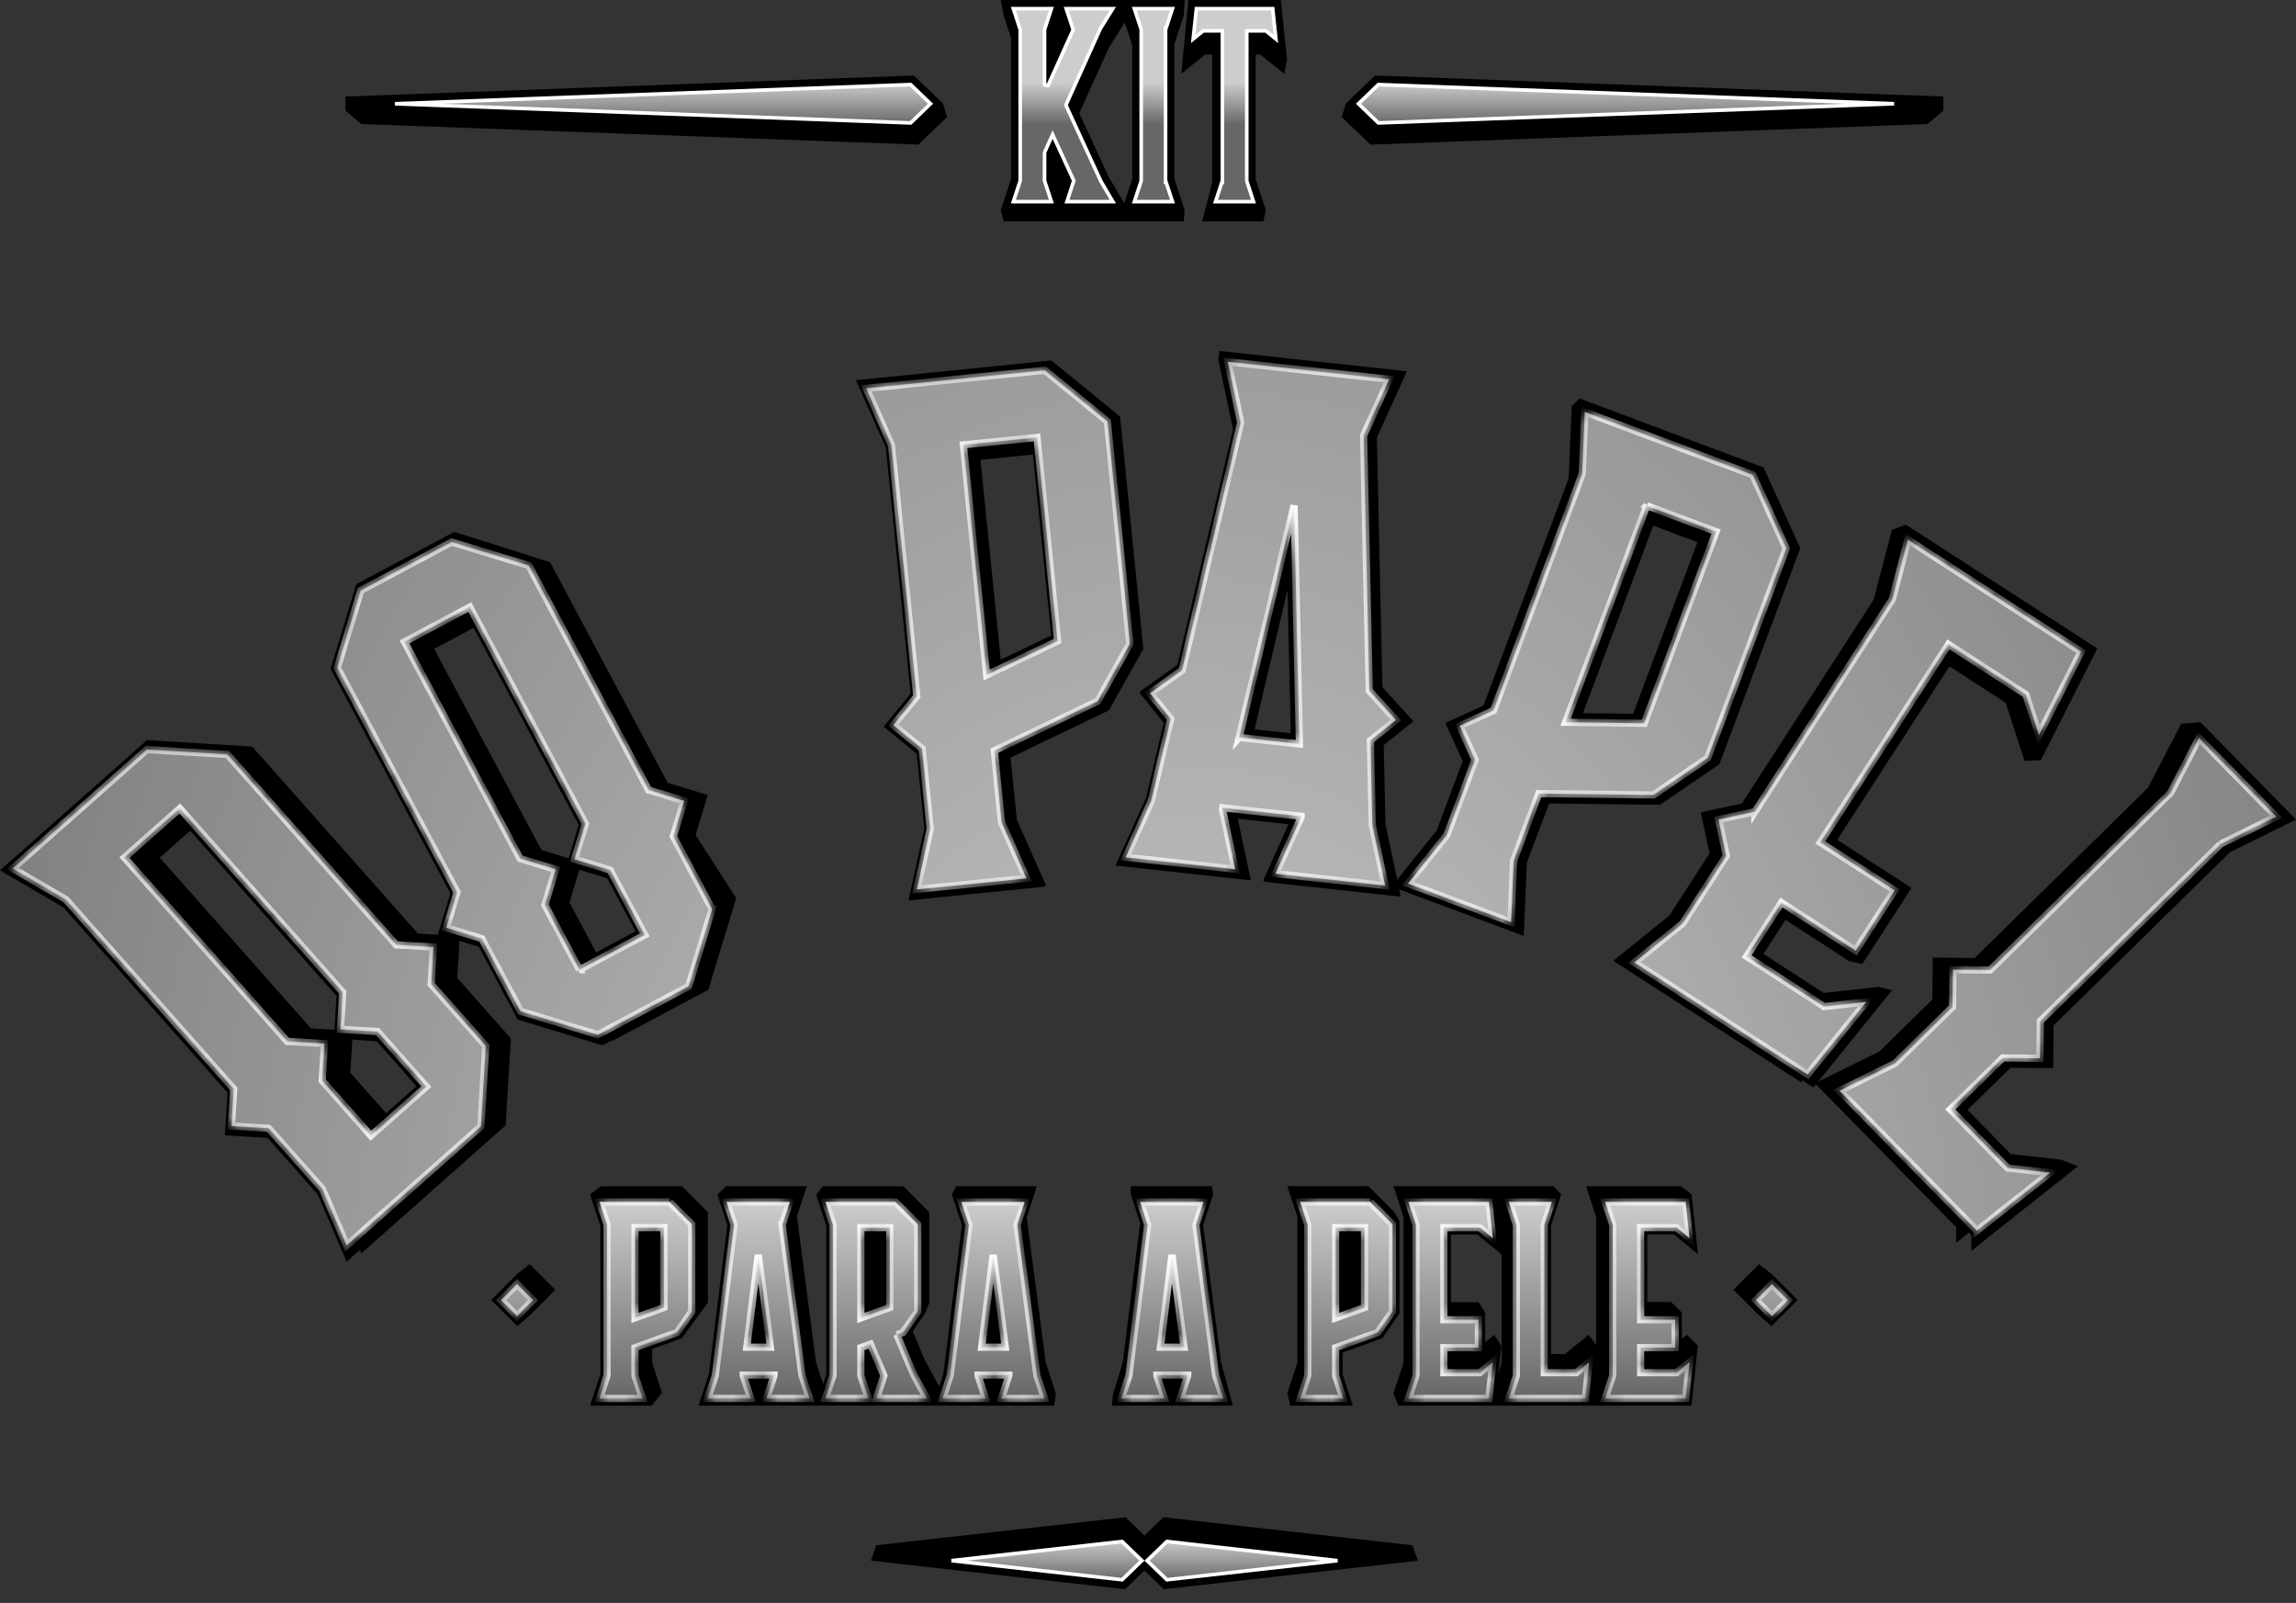
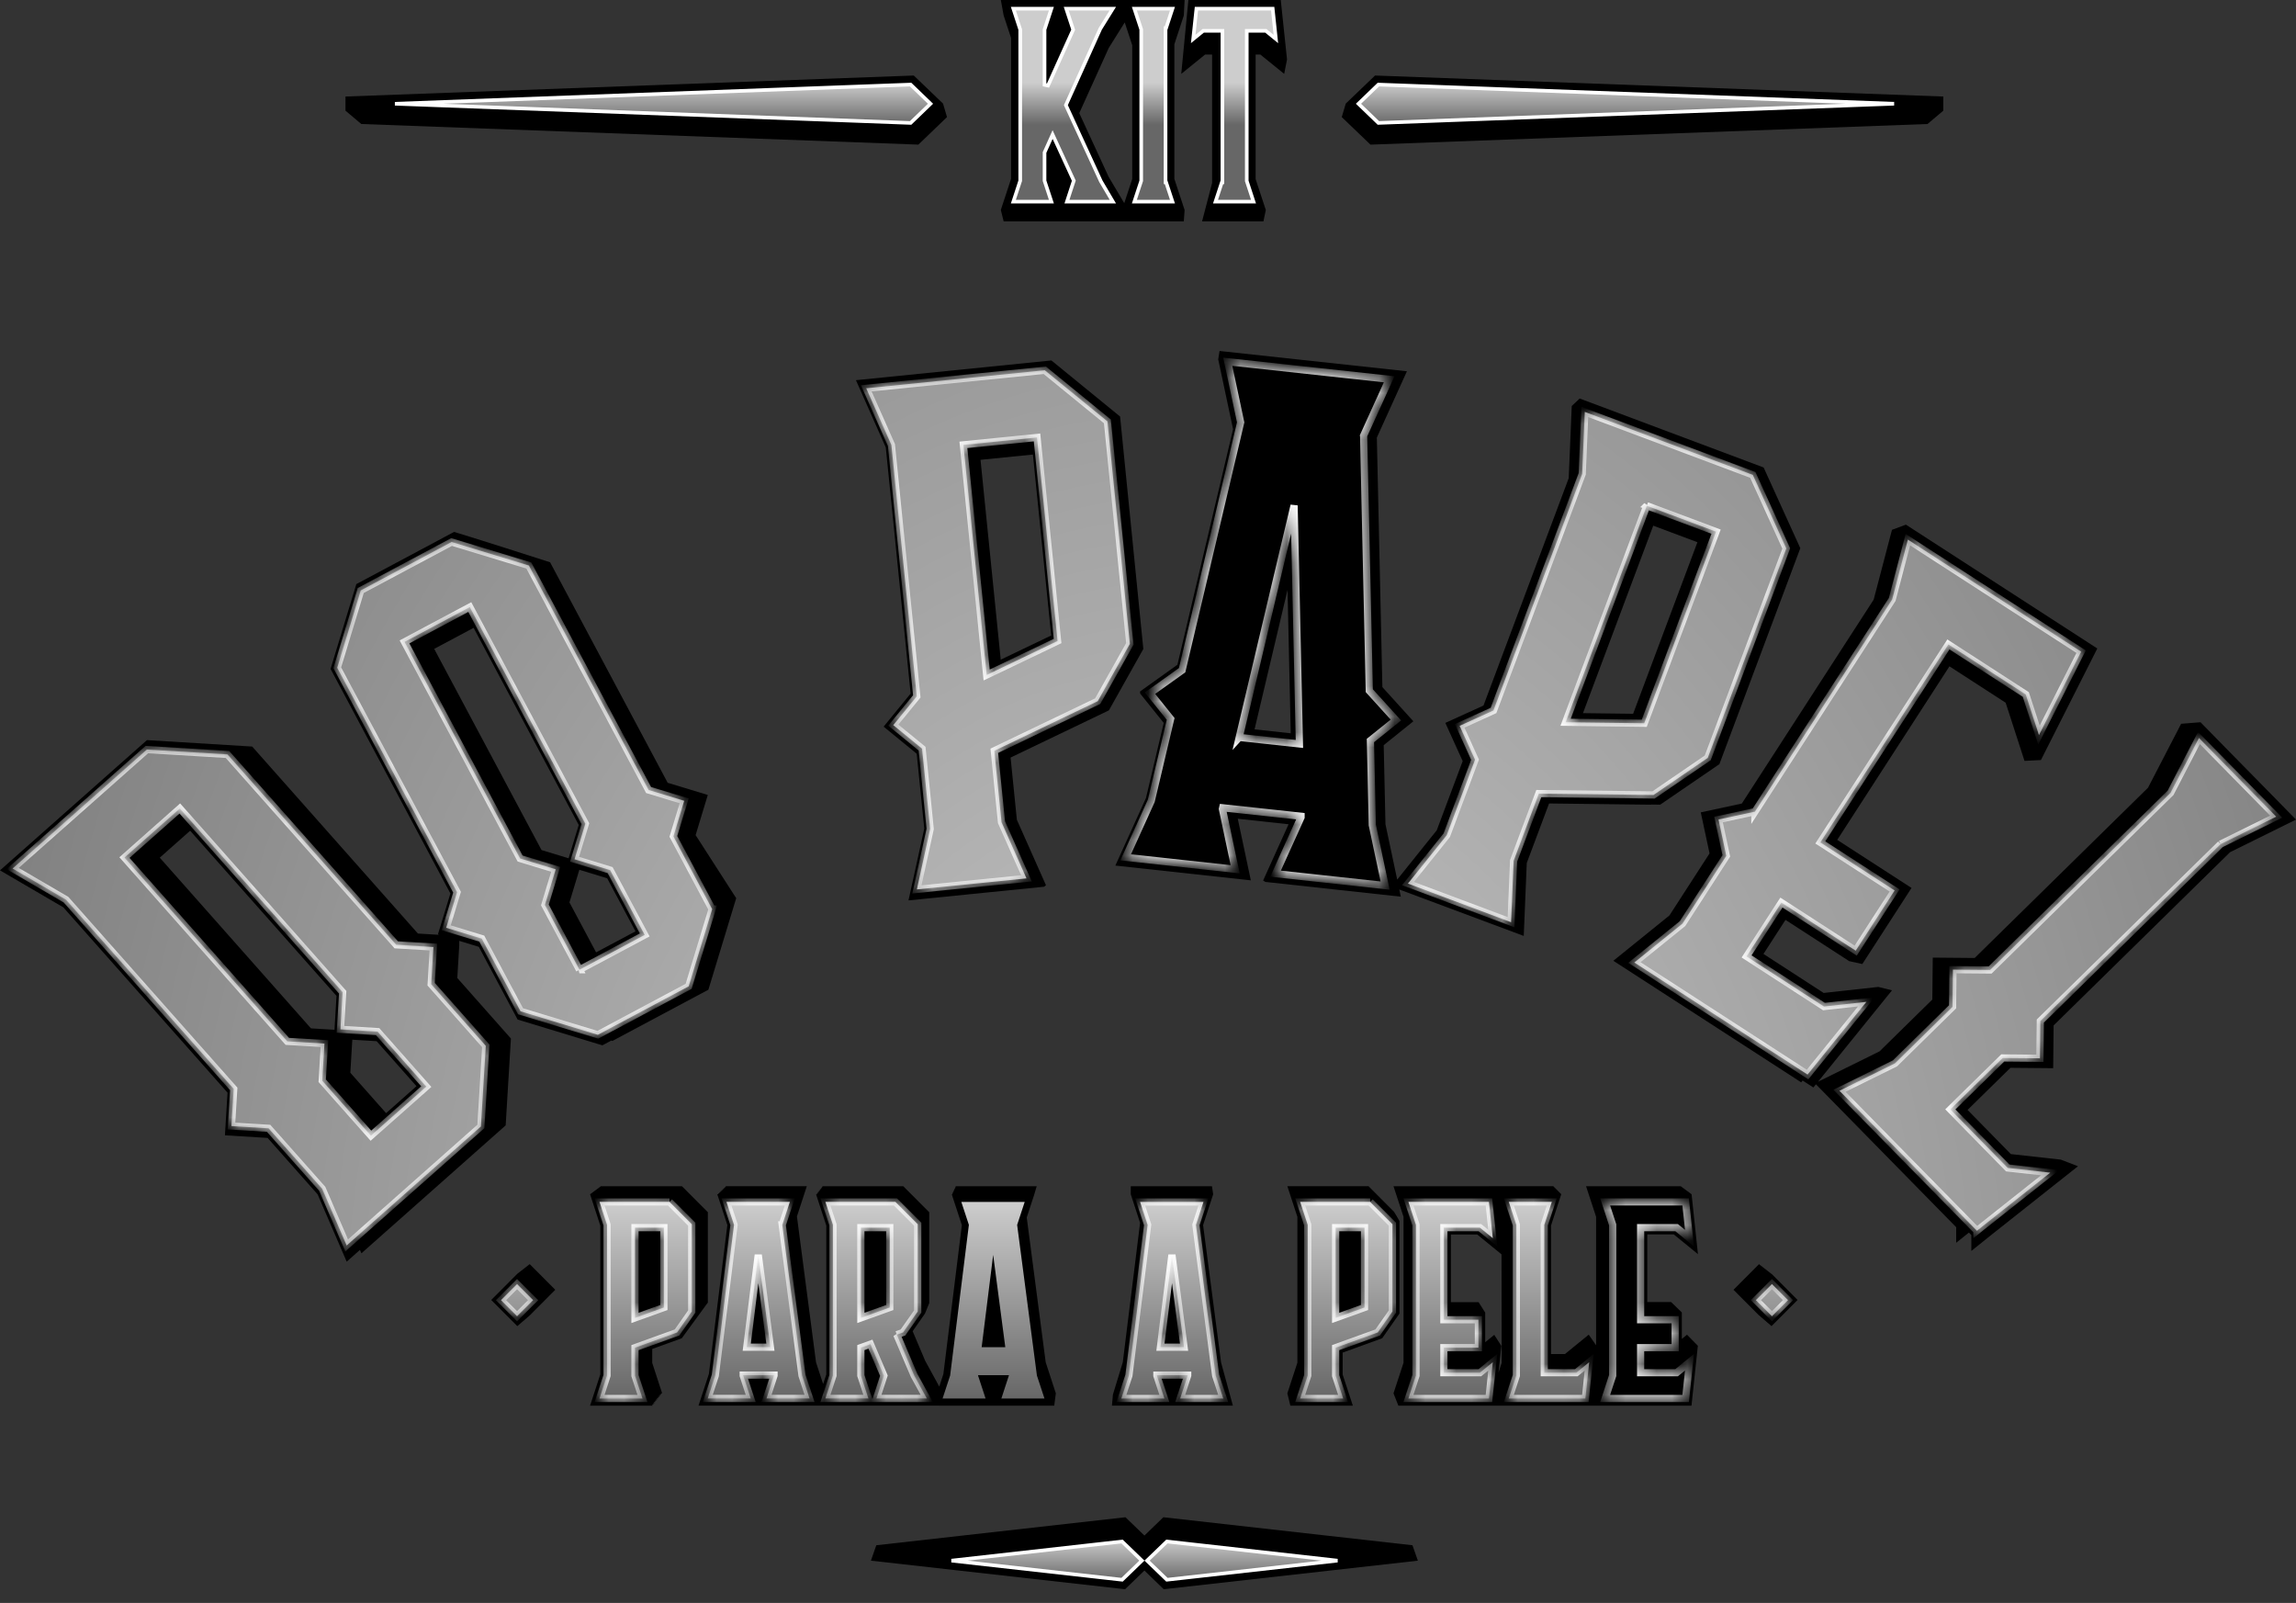
<svg xmlns="http://www.w3.org/2000/svg" width="149" height="104" viewBox="0 0 149 104" fill="none">
  <rect x="0" y="0" width="149" height="104" fill="#333333" stroke="none" />
  <g id="Group 101834">
    <g id="Union">
      <path fill-rule="evenodd" clip-rule="evenodd" d="M91.303 24.088L89.351 28.389L89.71 44.58L91.721 46.797L89.796 48.345L89.91 53.474L90.672 57.069L93.239 53.868L94.922 49.38L93.796 46.901L96.272 45.775L101.803 31.023L101.999 26.342L102.514 25.855L114.451 30.33C115.244 32.076 116.037 33.822 116.832 35.567L111.579 49.58L111.419 49.689C110.584 50.261 109.898 50.73 109.169 51.228L109.167 51.23L109.105 51.272C108.725 51.532 108.332 51.801 107.9 52.097L107.74 52.206L107.142 52.199L107.129 52.208L100.527 52.129L99.08 55.99L98.884 60.722L90.808 57.71L90.907 58.176L82.111 57.218L81.971 57.127L83.622 53.478L80.326 53.12L81.173 57.116L72.382 56.158L74.367 51.778L75.52 46.901L73.993 45L73.983 44.863L76.409 43.128L80.02 27.843L79.057 23.314L79.143 22.771L91.303 24.088ZM83.763 47.576L81.415 47.32L83.555 38.273L83.763 47.576ZM105.983 46.31L102.727 46.269L107.288 34.105L110.155 35.179L105.983 46.31Z" fill="black" />
      <path fill-rule="evenodd" clip-rule="evenodd" d="M72.688 27.024C71.201 25.812 69.716 24.599 68.231 23.386L55.547 24.666L57.483 29.029L59.095 44.998L57.344 47.144L59.489 48.9L59.981 53.758L58.957 58.417L62.751 58.036L62.751 58.035L63.96 57.913L63.961 57.913L67.755 57.531L67.879 57.435L65.99 53.186L65.582 49.15L71.963 46.087C72.709 44.76 73.455 43.434 74.197 42.105L72.688 27.024ZM67.031 29.491L63.631 29.833L64.942 42.799L68.217 41.23L67.031 29.491Z" fill="black" />
      <path fill-rule="evenodd" clip-rule="evenodd" d="M39.67 67.512L39.744 67.535L45.971 64.213L46.043 63.975C46.63 62.05 46.958 60.974 47.541 59.049L47.776 58.273L45.142 54.181L45.933 51.577L43.329 50.786L37.846 40.508L37.629 40.099L35.698 36.48C35.698 36.48 31.4 35.097 29.711 34.584L29.469 34.51L23.125 37.895L23.051 38.137C22.454 40.095 22.12 41.195 21.526 43.155L21.452 43.398L29.229 57.968L28.419 60.621L28.522 60.652L27.121 60.568L16.367 48.436C14.09 48.3 11.814 48.154 9.537 48.018L0 56.469L4.11 58.868L14.765 70.89L14.597 73.659L17.366 73.827L20.612 77.488L22.498 81.857L23.359 81.093L23.454 81.314L32.816 73.014L32.831 72.765C32.893 71.72 32.942 70.916 32.991 70.102L32.992 70.098C33.037 69.348 33.083 68.59 33.141 67.627L33.155 67.379L29.677 63.452L29.804 61.316V61.043L31.073 61.43L33.59 66.147L33.833 66.221C35.793 66.818 36.893 67.152 38.85 67.747L39.093 67.82L39.67 67.512ZM36.9 55.685L35.142 55.151L28.177 42.098L30.735 40.733L31.748 42.633L31.749 42.635L31.969 43.05L37.557 53.521L36.9 55.685ZM37.597 56.431L39.404 56.983L41.241 60.424L38.684 61.788L36.955 58.549L37.597 56.431ZM12.34 53.897L10.368 55.645L20.18 66.72L21.707 66.811L21.838 64.614L12.34 53.897ZM25.055 72.22L22.735 69.6L22.863 67.455L24.441 67.551L27.027 70.472L25.055 72.22Z" fill="black" />
      <path d="M119.228 54.491L124.049 57.609L120.857 62.546L120.004 62.358L115.87 59.681L114.441 61.891L118.348 64.422L121.895 64.031L122.783 64.251L117.984 70.181L121.977 68.21L122.489 67.706L125.399 64.85L125.427 62.129L128.148 62.153L139.395 51.11L141.546 46.958L142.803 46.858L144.271 48.357L147.53 51.674L149 53.175L144.722 55.289L133.27 66.529L133.242 69.304L130.47 69.279L127.685 72.011L130.494 74.876L133.741 75.237L134.851 75.666L129.297 80.065L129.294 80.067L127.931 81.16V80.132L127.772 79.969L126.948 80.63V79.62L117.847 70.35L117.681 70.556L116.981 70.103L116.887 70.221L104.699 62.335L108.339 59.393L110.942 55.369L110.372 52.706L113.037 52.133L121.203 39.507L121.593 38.902L122.781 34.375L123.685 34.039L136.105 42.073L132.447 49.311L131.381 49.366L130.158 45.592L126.51 43.232L119.228 54.491Z" fill="black" />
    </g>
    <g id="Vector">
      <path d="M31.879 84.341L33.571 82.643L34.376 82.016L36.034 83.681L34.376 85.345L33.571 86.039L31.879 84.341Z" fill="black" />
      <path d="M45.936 84.544V78.648L44.256 76.962H38.996L38.293 77.484L38.957 79.514V89.169L38.293 91.198H42.347L42.319 91.119H42.408L42.381 91.039H42.469L42.442 90.959H42.531L42.503 90.879H42.592L42.564 90.799H42.653L42.626 90.719H42.714L42.69 90.64H42.779L42.754 90.56H42.843L42.818 90.48H42.907L42.883 90.4H42.971L42.326 88.422V87.519L44.244 86.826L45.924 84.525L45.936 84.544Z" fill="black" />
      <path d="M88.8 76.959H83.543L84.195 78.948V88.41L83.543 90.4L83.739 91.198H87.793L87.132 89.181V87.756L89.697 86.826L90.82 85.222V79.207L90.786 79.173V79.148L90.752 79.114V79.09L90.719 79.056V79.031L90.685 78.998V78.973L90.651 78.939V78.915L90.618 78.881V78.859L90.584 78.826V78.804L90.55 78.77V78.749L90.517 78.715V78.694L90.483 78.66V78.638L88.803 76.952L88.8 76.959Z" fill="black" />
      <path d="M60.924 91.198H68.415L68.519 90.4L67.861 88.385L66.631 78.989L67.123 77.487H67.12L67.139 77.435H67.136L67.154 77.382H67.151L67.169 77.33H67.166L67.185 77.278H67.182L67.2 77.226H67.197L67.215 77.174H67.212L67.231 77.121H67.227L67.264 77.017H67.261L67.279 76.965H62.01L62.029 77.017H61.986L62.004 77.069H61.961L61.98 77.121H61.937L61.955 77.174H61.912L61.931 77.226H61.888L61.906 77.278H61.863L61.882 77.33H61.839L61.857 77.382H61.814L61.833 77.435H61.79L61.808 77.487H61.765L62.42 79.486L61.221 89.144L60.955 89.961L60.04 88.287L59.226 86.368L60.027 85.222L60.303 84.547V78.651L58.623 76.965H53.366L53.384 77.017H53.326L53.344 77.069H53.286L53.305 77.121H53.247L53.265 77.174H53.207L53.225 77.226H53.167L53.185 77.278H53.127L53.146 77.33H53.087L53.106 77.382H53.045L53.063 77.435H53.002L53.02 77.487H52.959L53.623 79.514V89.172L53.418 89.795L52.956 88.385L51.717 78.921L52.359 76.959H47.09L47.108 77.011H47.038L47.056 77.063H46.986L47.004 77.115H46.934L46.952 77.167H46.879L46.897 77.22H46.824L46.842 77.272H46.769L46.787 77.324H46.714L46.732 77.376H46.658L46.677 77.428H46.603L46.622 77.481H46.548L47.203 79.48L46.004 89.138L45.331 91.195H60.948L60.924 91.198Z" fill="black" />
      <path d="M80.009 91.198L79.241 88.392L78.075 79.483L78.73 77.484L78.65 76.962H73.381V77.484L73.987 79.338L72.864 88.382L72.224 90.477L72.16 91.195H80.033L80.009 91.198Z" fill="black" />
      <path d="M108.613 80.082L110.189 81.368L109.776 77.484L109.072 76.962H102.928L103.58 78.948V87.28L103.102 86.592L101.557 87.851H100.654V79.514L101.318 77.481L100.798 76.959H96.82L96.575 76.962H90.431L91.083 78.948V88.413L90.431 90.4L90.749 91.198H109.77L110.183 87.314L109.479 86.595L109.143 86.868V85.152L108.448 84.476H106.9V80.085H108.61L108.613 80.082ZM97.454 88.416L97.246 89.055L97.429 87.317L96.97 86.604L96.383 87.083V85.161L95.954 84.485H94.155V80.094H95.865L97.441 81.381L97.454 88.416Z" fill="black" />
      <path d="M114.953 82.652L114.88 82.578L114.871 82.588L114.8 82.517L114.791 82.526L114.718 82.453L114.709 82.462L114.638 82.391L114.629 82.4L114.556 82.327L114.546 82.336L114.476 82.265L114.467 82.274L114.397 82.204L114.387 82.213L114.317 82.139L114.308 82.148L114.234 82.078L114.225 82.087L114.155 82.016L112.496 83.681L114.155 85.345L114.161 85.339L114.234 85.413L114.24 85.407L114.317 85.484L114.32 85.477L114.397 85.551L114.403 85.545L114.476 85.622L114.482 85.615L114.556 85.689L114.562 85.683L114.638 85.76L114.644 85.754L114.718 85.831L114.724 85.824L114.8 85.898L114.807 85.892L114.88 85.969L114.886 85.963L114.963 86.039L116.655 84.341L114.963 82.643L114.953 82.652Z" fill="black" />
    </g>
    <g id="Vector_2">
      <path d="M75.496 98.438L91.663 100.255L92.013 101.256L75.521 103.109L74.268 101.896L73.013 103.109L56.518 101.255L56.868 100.255L73.037 98.438L74.268 99.627L75.496 98.438Z" fill="black" />
    </g>
    <g id="Vector_3">
      <path d="M125.086 8.045L88.937 9.384L87.074 7.597L87.334 6.721L89.234 4.9L126.113 6.263V7.179L125.086 8.045Z" fill="black" />
      <path d="M22.524 7.267L22.625 7.353L22.729 7.441L22.834 7.526L22.935 7.615L23.039 7.7L23.14 7.786L23.244 7.874L23.447 8.045L59.403 9.375L59.596 9.384L61.456 7.597L61.199 6.721L59.299 4.9L22.42 6.263V7.179L22.524 7.267Z" fill="black" />
      <path d="M64.949 13.625L65.133 14.363H76.823L76.876 13.625L76.211 11.608V2.871L76.823 1.01L76.876 0H64.949L65.133 1.007L65.614 2.462V11.602L64.949 13.619V13.625ZM73.477 2.938V11.611L72.959 13.182L71.945 11.471L70.039 7.34L71.954 3.109L72.99 1.455L73.48 2.941L73.477 2.938Z" fill="black" />
      <path d="M76.658 4.793L78.206 3.539H78.659V11.877L78.009 14.363H81.99L82.146 13.625L81.484 11.62V3.539H81.791L83.338 4.793L83.522 3.859L83.115 0H77.121L76.658 4.793Z" fill="black" />
    </g>
    <g id="Group">
      <path id="Vector_4" d="M69.63 1.885L69.194 0.562H72.215L71.411 1.857L71.406 1.863L71.403 1.87L69.193 6.772L69.171 6.82L69.193 6.869L71.44 11.758L71.44 11.759L71.446 11.769L72.221 13.084H69.24L69.67 11.767L69.685 11.724L69.666 11.682L68.416 8.963L68.309 8.73L68.204 8.964L67.796 9.871L67.786 9.893V9.918V11.71V11.728L67.792 11.746L68.232 13.084H65.762L66.201 11.746L66.207 11.728V11.71V1.937V1.918L66.201 1.9L65.762 0.562H68.232L67.792 1.9L67.786 1.918V1.937V5.503L68.01 5.551L69.626 1.969L69.645 1.928L69.63 1.885ZM74.055 1.897L73.615 0.562H76.088L75.675 1.82H75.639V1.937V11.71V11.826H75.675L76.088 13.084H73.615L74.055 11.746L74.06 11.728V11.71V1.933V1.915L74.055 1.897ZM79.33 2.117V2H79.213H78.126H78.085L78.052 2.027L77.433 2.531L77.642 0.562H82.592L82.664 1.248L82.664 1.248L82.799 2.531L82.18 2.027L82.148 2H82.106H81.026H80.909V2.117V11.722V11.74L80.915 11.758L81.348 13.084H78.881L79.294 11.826H79.33V11.71V2.117ZM25.629 6.731L59.095 5.487L60.386 6.731L59.095 7.975L25.629 6.731ZM88.159 6.731L89.451 5.487L122.917 6.731L89.451 7.975L88.159 6.731Z" fill="url(#paint0_linear_1244_340)" stroke="white" stroke-width="0.234" />
      <path id="Vector_5" d="M75.727 102.493L74.439 101.253L75.727 100.012L86.798 101.253L75.727 102.493ZM74.103 101.253L72.818 102.493L61.747 101.253L72.818 100.012L74.103 101.253Z" fill="url(#paint1_linear_1244_340)" stroke="white" stroke-width="0.234" />
      <g id="Vector_6">
        <mask id="path-7-inside-1_1244_340" fill="white">
          <path d="M43.449 77.978H38.906L39.395 79.469V89.242L38.906 90.733H41.695L41.208 89.254V87.435L43.939 86.449C44.288 85.95 44.545 85.586 44.894 85.09V79.426L43.446 77.978H43.449ZM43.082 84.83L41.208 85.506V79.649H43.082V84.83Z" />
          <path d="M50.767 79.469L51.257 77.978H47.145L47.635 79.466L46.419 89.239L45.929 90.73H48.718L48.232 89.248V89.217H50.231V89.239L49.744 90.73H52.536L52.047 89.242L50.764 79.469H50.767ZM48.461 87.405L49.208 81.416L49.995 87.405H48.461Z" />
          <path d="M58.2 86.593L58.602 86.449C58.95 85.95 59.208 85.586 59.557 85.09V79.426L58.108 77.978H53.565L54.055 79.466V89.242L53.565 90.73H56.354L55.867 89.248V87.432L56.489 87.209L57.361 89.254L56.878 90.73H60.145L59.324 89.239L58.197 86.59L58.2 86.593ZM57.741 84.83L55.867 85.506V79.649H57.741V84.83Z" />
          <path d="M67.781 90.733L67.291 89.245L66.008 79.472L66.498 77.981H62.386L62.876 79.469L61.66 89.242L61.17 90.733H63.959L63.473 89.251V89.22H65.472V89.242L64.985 90.733H67.781ZM63.705 87.405L64.452 81.416L65.239 87.405H63.705Z" />
          <path d="M75.564 90.733L75.077 89.251V89.22H77.076V89.242L76.589 90.733H79.382L78.892 89.245L77.609 79.472L78.099 77.981H73.987L74.477 79.469L73.261 89.242L72.771 90.733H75.564ZM76.053 81.416L76.84 87.405H75.306L76.053 81.416Z" />
          <path d="M88.919 77.978H84.375L84.865 79.469V89.242L84.375 90.733H87.164L86.677 89.254V87.435L89.409 86.449C89.758 85.95 90.015 85.586 90.364 85.09V79.426L88.916 77.978H88.919ZM88.551 84.83L86.677 85.506V79.649H88.551V84.83Z" />
          <path d="M96.037 79.649L96.876 80.332L96.625 77.978H91.399L91.889 79.469V89.242L91.399 90.733H96.625L96.876 88.378L96.037 89.061H93.701V87.435H95.942V85.623H93.701V79.649H96.037Z" />
          <path d="M100.217 89.061V79.469L100.706 77.978H97.914L98.404 79.469V89.245L97.914 90.733H102.883L102.902 90.549L103.131 88.378L102.296 89.061H100.217Z" />
          <path d="M108.805 79.649L109.641 80.332L109.39 77.978H104.166L104.656 79.469V89.242L104.166 90.733H109.39L109.641 88.378L108.805 89.061H106.469V87.435H108.71V85.623H106.469V79.649H108.805Z" />
          <path d="M114.992 83.309L113.948 84.353L114.992 85.396L116.035 84.353L114.992 83.309Z" />
          <path d="M33.555 83.31L32.512 84.354L33.555 85.397L34.599 84.354L33.555 83.31Z" />
        </mask>
        <path d="M43.449 77.978H38.906L39.395 79.469V89.242L38.906 90.733H41.695L41.208 89.254V87.435L43.939 86.449C44.288 85.95 44.545 85.586 44.894 85.09V79.426L43.446 77.978H43.449ZM43.082 84.83L41.208 85.506V79.649H43.082V84.83Z" fill="url(#paint2_linear_1244_340)" />
        <path d="M50.767 79.469L51.257 77.978H47.145L47.635 79.466L46.419 89.239L45.929 90.73H48.718L48.232 89.248V89.217H50.231V89.239L49.744 90.73H52.536L52.047 89.242L50.764 79.469H50.767ZM48.461 87.405L49.208 81.416L49.995 87.405H48.461Z" fill="url(#paint3_linear_1244_340)" />
        <path d="M58.2 86.593L58.602 86.449C58.95 85.95 59.208 85.586 59.557 85.09V79.426L58.108 77.978H53.565L54.055 79.466V89.242L53.565 90.73H56.354L55.867 89.248V87.432L56.489 87.209L57.361 89.254L56.878 90.73H60.145L59.324 89.239L58.197 86.59L58.2 86.593ZM57.741 84.83L55.867 85.506V79.649H57.741V84.83Z" fill="url(#paint4_linear_1244_340)" />
        <path d="M67.781 90.733L67.291 89.245L66.008 79.472L66.498 77.981H62.386L62.876 79.469L61.66 89.242L61.17 90.733H63.959L63.473 89.251V89.22H65.472V89.242L64.985 90.733H67.781ZM63.705 87.405L64.452 81.416L65.239 87.405H63.705Z" fill="url(#paint5_linear_1244_340)" />
        <path d="M75.564 90.733L75.077 89.251V89.22H77.076V89.242L76.589 90.733H79.382L78.892 89.245L77.609 79.472L78.099 77.981H73.987L74.477 79.469L73.261 89.242L72.771 90.733H75.564ZM76.053 81.416L76.84 87.405H75.306L76.053 81.416Z" fill="url(#paint6_linear_1244_340)" />
        <path d="M88.919 77.978H84.375L84.865 79.469V89.242L84.375 90.733H87.164L86.677 89.254V87.435L89.409 86.449C89.758 85.95 90.015 85.586 90.364 85.09V79.426L88.916 77.978H88.919ZM88.551 84.83L86.677 85.506V79.649H88.551V84.83Z" fill="url(#paint7_linear_1244_340)" />
        <path d="M96.037 79.649L96.876 80.332L96.625 77.978H91.399L91.889 79.469V89.242L91.399 90.733H96.625L96.876 88.378L96.037 89.061H93.701V87.435H95.942V85.623H93.701V79.649H96.037Z" fill="url(#paint8_linear_1244_340)" />
        <path d="M100.217 89.061V79.469L100.706 77.978H97.914L98.404 79.469V89.245L97.914 90.733H102.883L102.902 90.549L103.131 88.378L102.296 89.061H100.217Z" fill="url(#paint9_linear_1244_340)" />
-         <path d="M108.805 79.649L109.641 80.332L109.39 77.978H104.166L104.656 79.469V89.242L104.166 90.733H109.39L109.641 88.378L108.805 89.061H106.469V87.435H108.71V85.623H106.469V79.649H108.805Z" fill="url(#paint10_linear_1244_340)" />
        <path d="M114.992 83.309L113.948 84.353L114.992 85.396L116.035 84.353L114.992 83.309Z" fill="url(#paint11_linear_1244_340)" />
        <path d="M33.555 83.31L32.512 84.354L33.555 85.397L34.599 84.354L33.555 83.31Z" fill="url(#paint12_linear_1244_340)" />
        <path d="M43.449 77.978H38.906L39.395 79.469V89.242L38.906 90.733H41.695L41.208 89.254V87.435L43.939 86.449C44.288 85.95 44.545 85.586 44.894 85.09V79.426L43.446 77.978H43.449ZM43.082 84.83L41.208 85.506V79.649H43.082V84.83Z" stroke="white" stroke-width="0.467" mask="url(#path-7-inside-1_1244_340)" />
        <path d="M50.767 79.469L51.257 77.978H47.145L47.635 79.466L46.419 89.239L45.929 90.73H48.718L48.232 89.248V89.217H50.231V89.239L49.744 90.73H52.536L52.047 89.242L50.764 79.469H50.767ZM48.461 87.405L49.208 81.416L49.995 87.405H48.461Z" stroke="white" stroke-width="0.467" mask="url(#path-7-inside-1_1244_340)" />
        <path d="M58.2 86.593L58.602 86.449C58.95 85.95 59.208 85.586 59.557 85.09V79.426L58.108 77.978H53.565L54.055 79.466V89.242L53.565 90.73H56.354L55.867 89.248V87.432L56.489 87.209L57.361 89.254L56.878 90.73H60.145L59.324 89.239L58.197 86.59L58.2 86.593ZM57.741 84.83L55.867 85.506V79.649H57.741V84.83Z" stroke="white" stroke-width="0.467" mask="url(#path-7-inside-1_1244_340)" />
-         <path d="M67.781 90.733L67.291 89.245L66.008 79.472L66.498 77.981H62.386L62.876 79.469L61.66 89.242L61.17 90.733H63.959L63.473 89.251V89.22H65.472V89.242L64.985 90.733H67.781ZM63.705 87.405L64.452 81.416L65.239 87.405H63.705Z" stroke="white" stroke-width="0.467" mask="url(#path-7-inside-1_1244_340)" />
        <path d="M75.564 90.733L75.077 89.251V89.22H77.076V89.242L76.589 90.733H79.382L78.892 89.245L77.609 79.472L78.099 77.981H73.987L74.477 79.469L73.261 89.242L72.771 90.733H75.564ZM76.053 81.416L76.84 87.405H75.306L76.053 81.416Z" stroke="white" stroke-width="0.467" mask="url(#path-7-inside-1_1244_340)" />
        <path d="M88.919 77.978H84.375L84.865 79.469V89.242L84.375 90.733H87.164L86.677 89.254V87.435L89.409 86.449C89.758 85.95 90.015 85.586 90.364 85.09V79.426L88.916 77.978H88.919ZM88.551 84.83L86.677 85.506V79.649H88.551V84.83Z" stroke="white" stroke-width="0.467" mask="url(#path-7-inside-1_1244_340)" />
        <path d="M96.037 79.649L96.876 80.332L96.625 77.978H91.399L91.889 79.469V89.242L91.399 90.733H96.625L96.876 88.378L96.037 89.061H93.701V87.435H95.942V85.623H93.701V79.649H96.037Z" stroke="white" stroke-width="0.467" mask="url(#path-7-inside-1_1244_340)" />
        <path d="M100.217 89.061V79.469L100.706 77.978H97.914L98.404 79.469V89.245L97.914 90.733H102.883L102.902 90.549L103.131 88.378L102.296 89.061H100.217Z" stroke="white" stroke-width="0.467" mask="url(#path-7-inside-1_1244_340)" />
        <path d="M108.805 79.649L109.641 80.332L109.39 77.978H104.166L104.656 79.469V89.242L104.166 90.733H109.39L109.641 88.378L108.805 89.061H106.469V87.435H108.71V85.623H106.469V79.649H108.805Z" stroke="white" stroke-width="0.467" mask="url(#path-7-inside-1_1244_340)" />
        <path d="M114.992 83.309L113.948 84.353L114.992 85.396L116.035 84.353L114.992 83.309Z" stroke="white" stroke-width="0.467" mask="url(#path-7-inside-1_1244_340)" />
        <path d="M33.555 83.31L32.512 84.354L33.555 85.397L34.599 84.354L33.555 83.31Z" stroke="white" stroke-width="0.467" mask="url(#path-7-inside-1_1244_340)" />
      </g>
    </g>
    <g id="Vector_7">
      <mask id="path-8-inside-2_1244_340" fill="white">
        <path d="M28.126 61.443L25.716 61.299L14.762 48.947C12.717 48.825 11.572 48.754 9.529 48.632L0.817 56.349L4.281 58.37L15.167 70.648L15.02 73.058L17.43 73.205L20.908 77.126L22.497 80.806L31.209 73.085C31.332 71.04 31.402 69.895 31.525 67.854L27.982 63.855L28.126 61.446V61.443ZM24.071 73.682L20.911 70.116L21.055 67.707L18.645 67.563L8.078 55.639L11.67 52.455L22.237 64.376L22.093 66.785L24.503 66.932L27.663 70.499L24.071 73.682Z" />
        <path d="M46.214 58.979L43.7 54.265L44.401 51.956L42.092 51.255L36.387 40.565L36.167 40.149L34.32 36.69C32.361 36.093 31.261 35.759 29.305 35.165L23.41 38.309C22.813 40.265 22.479 41.364 21.885 43.324L29.66 57.886L28.956 60.194L31.264 60.898L33.782 65.613C35.741 66.21 36.841 66.543 38.797 67.137L44.692 63.993C45.289 62.034 45.623 60.938 46.217 58.979H46.214ZM37.606 62.916L35.362 58.713L36.063 56.401L33.754 55.7L26.252 41.646L30.487 39.387L32.061 42.338L32.281 42.754L37.986 53.441L37.285 55.749L39.593 56.453L41.838 60.657L37.603 62.916H37.606Z" />
        <path d="M73.323 41.775L71.866 27.338C70.279 26.046 69.388 25.317 67.802 24.022L56.215 25.192L57.847 28.868L59.495 45.179L57.97 47.046L59.838 48.574L60.364 53.778L59.501 57.705L66.614 56.989L64.994 53.346L64.526 48.711L71.238 45.491C72.004 44.129 72.561 43.14 73.323 41.775ZM64.03 43.792L62.52 28.862L67.297 28.381L68.632 41.588L64.03 43.792Z" />
        <path d="M88.49 28.268L90.153 24.607L81.398 23.655L79.677 23.471L80.513 27.402L76.713 43.483L74.628 44.974L75.969 46.642L74.71 51.962L73.051 55.624L80.158 56.398L79.328 52.486L79.346 52.409L84.433 52.96V53.022L82.776 56.683L89.889 57.457L89.057 53.53L88.934 48.044L90.588 46.715L88.861 44.811L88.493 28.28L88.49 28.268ZM80.418 47.845L83.98 32.793L84.326 48.267L80.421 47.842L80.418 47.845Z" />
        <path d="M94.146 58.367L95.285 58.792L98.062 59.833L98.228 55.85L99.863 51.488L107.307 51.577C108.596 50.695 109.533 50.055 110.826 49.171L115.921 35.585C115.073 33.723 114.598 32.676 113.75 30.812L102.846 26.725L102.677 30.745L96.92 46.094L94.725 47.092L95.723 49.29L93.886 54.188L91.369 57.326L94.146 58.367ZM106.869 32.811L111.365 34.495L106.704 46.924L101.602 46.859L106.872 32.808L106.869 32.811Z" />
        <path d="M118.368 65.303L113.346 62.052L115.606 58.559L120.426 61.679L122.952 57.773L118.132 54.656L126.443 41.811L131.465 45.059L132.319 47.695L135.057 42.28L124.866 35.692L123.812 35.009L122.793 38.894L122.342 39.592L113.885 52.663V52.66L111.524 53.169L112.029 55.529L111.701 56.037L109.187 59.922L106.061 62.447L117.302 69.718L121.121 65L118.368 65.303Z" />
        <path d="M147.715 52.985L146.837 52.088L143.579 48.773L142.703 47.879L140.856 51.442L129.15 62.931L126.737 62.91L126.712 65.322L123.567 68.408L122.976 68.989L119.372 70.768L128.292 79.851V79.854L128.663 79.557L133.051 76.082L130.295 75.776L126.568 71.977L129.97 68.64L132.383 68.662L132.408 66.246L144.111 54.764L144.108 54.767L147.715 52.985Z" />
      </mask>
      <path d="M28.126 61.443L25.716 61.299L14.762 48.947C12.717 48.825 11.572 48.754 9.529 48.632L0.817 56.349L4.281 58.37L15.167 70.648L15.02 73.058L17.43 73.205L20.908 77.126L22.497 80.806L31.209 73.085C31.332 71.04 31.402 69.895 31.525 67.854L27.982 63.855L28.126 61.446V61.443ZM24.071 73.682L20.911 70.116L21.055 67.707L18.645 67.563L8.078 55.639L11.67 52.455L22.237 64.376L22.093 66.785L24.503 66.932L27.663 70.499L24.071 73.682Z" fill="url(#paint13_radial_1244_340)" />
      <path d="M46.214 58.979L43.7 54.265L44.401 51.956L42.092 51.255L36.387 40.565L36.167 40.149L34.32 36.69C32.361 36.093 31.261 35.759 29.305 35.165L23.41 38.309C22.813 40.265 22.479 41.364 21.885 43.324L29.66 57.886L28.956 60.194L31.264 60.898L33.782 65.613C35.741 66.21 36.841 66.543 38.797 67.137L44.692 63.993C45.289 62.034 45.623 60.938 46.217 58.979H46.214ZM37.606 62.916L35.362 58.713L36.063 56.401L33.754 55.7L26.252 41.646L30.487 39.387L32.061 42.338L32.281 42.754L37.986 53.441L37.285 55.749L39.593 56.453L41.838 60.657L37.603 62.916H37.606Z" fill="url(#paint14_radial_1244_340)" />
      <path d="M73.323 41.775L71.866 27.338C70.279 26.046 69.388 25.317 67.802 24.022L56.215 25.192L57.847 28.868L59.495 45.179L57.97 47.046L59.838 48.574L60.364 53.778L59.501 57.705L66.614 56.989L64.994 53.346L64.526 48.711L71.238 45.491C72.004 44.129 72.561 43.14 73.323 41.775ZM64.03 43.792L62.52 28.862L67.297 28.381L68.632 41.588L64.03 43.792Z" fill="url(#paint15_radial_1244_340)" />
-       <path d="M88.49 28.268L90.153 24.607L81.398 23.655L79.677 23.471L80.513 27.402L76.713 43.483L74.628 44.974L75.969 46.642L74.71 51.962L73.051 55.624L80.158 56.398L79.328 52.486L79.346 52.409L84.433 52.96V53.022L82.776 56.683L89.889 57.457L89.057 53.53L88.934 48.044L90.588 46.715L88.861 44.811L88.493 28.28L88.49 28.268ZM80.418 47.845L83.98 32.793L84.326 48.267L80.421 47.842L80.418 47.845Z" fill="url(#paint16_radial_1244_340)" />
      <path d="M94.146 58.367L95.285 58.792L98.062 59.833L98.228 55.85L99.863 51.488L107.307 51.577C108.596 50.695 109.533 50.055 110.826 49.171L115.921 35.585C115.073 33.723 114.598 32.676 113.75 30.812L102.846 26.725L102.677 30.745L96.92 46.094L94.725 47.092L95.723 49.29L93.886 54.188L91.369 57.326L94.146 58.367ZM106.869 32.811L111.365 34.495L106.704 46.924L101.602 46.859L106.872 32.808L106.869 32.811Z" fill="url(#paint17_radial_1244_340)" />
      <path d="M118.368 65.303L113.346 62.052L115.606 58.559L120.426 61.679L122.952 57.773L118.132 54.656L126.443 41.811L131.465 45.059L132.319 47.695L135.057 42.28L124.866 35.692L123.812 35.009L122.793 38.894L122.342 39.592L113.885 52.663V52.66L111.524 53.169L112.029 55.529L111.701 56.037L109.187 59.922L106.061 62.447L117.302 69.718L121.121 65L118.368 65.303Z" fill="url(#paint18_radial_1244_340)" />
      <path d="M147.715 52.985L146.837 52.088L143.579 48.773L142.703 47.879L140.856 51.442L129.15 62.931L126.737 62.91L126.712 65.322L123.567 68.408L122.976 68.989L119.372 70.768L128.292 79.851V79.854L128.663 79.557L133.051 76.082L130.295 75.776L126.568 71.977L129.97 68.64L132.383 68.662L132.408 66.246L144.111 54.764L144.108 54.767L147.715 52.985Z" fill="url(#paint19_radial_1244_340)" />
      <path d="M28.126 61.443L25.716 61.299L14.762 48.947C12.717 48.825 11.572 48.754 9.529 48.632L0.817 56.349L4.281 58.37L15.167 70.648L15.02 73.058L17.43 73.205L20.908 77.126L22.497 80.806L31.209 73.085C31.332 71.04 31.402 69.895 31.525 67.854L27.982 63.855L28.126 61.446V61.443ZM24.071 73.682L20.911 70.116L21.055 67.707L18.645 67.563L8.078 55.639L11.67 52.455L22.237 64.376L22.093 66.785L24.503 66.932L27.663 70.499L24.071 73.682Z" stroke="white" stroke-width="0.467" mask="url(#path-8-inside-2_1244_340)" />
      <path d="M46.214 58.979L43.7 54.265L44.401 51.956L42.092 51.255L36.387 40.565L36.167 40.149L34.32 36.69C32.361 36.093 31.261 35.759 29.305 35.165L23.41 38.309C22.813 40.265 22.479 41.364 21.885 43.324L29.66 57.886L28.956 60.194L31.264 60.898L33.782 65.613C35.741 66.21 36.841 66.543 38.797 67.137L44.692 63.993C45.289 62.034 45.623 60.938 46.217 58.979H46.214ZM37.606 62.916L35.362 58.713L36.063 56.401L33.754 55.7L26.252 41.646L30.487 39.387L32.061 42.338L32.281 42.754L37.986 53.441L37.285 55.749L39.593 56.453L41.838 60.657L37.603 62.916H37.606Z" stroke="white" stroke-width="0.467" mask="url(#path-8-inside-2_1244_340)" />
      <path d="M73.323 41.775L71.866 27.338C70.279 26.046 69.388 25.317 67.802 24.022L56.215 25.192L57.847 28.868L59.495 45.179L57.97 47.046L59.838 48.574L60.364 53.778L59.501 57.705L66.614 56.989L64.994 53.346L64.526 48.711L71.238 45.491C72.004 44.129 72.561 43.14 73.323 41.775ZM64.03 43.792L62.52 28.862L67.297 28.381L68.632 41.588L64.03 43.792Z" stroke="white" stroke-width="0.467" mask="url(#path-8-inside-2_1244_340)" />
      <path d="M88.49 28.268L90.153 24.607L81.398 23.655L79.677 23.471L80.513 27.402L76.713 43.483L74.628 44.974L75.969 46.642L74.71 51.962L73.051 55.624L80.158 56.398L79.328 52.486L79.346 52.409L84.433 52.96V53.022L82.776 56.683L89.889 57.457L89.057 53.53L88.934 48.044L90.588 46.715L88.861 44.811L88.493 28.28L88.49 28.268ZM80.418 47.845L83.98 32.793L84.326 48.267L80.421 47.842L80.418 47.845Z" stroke="white" stroke-width="0.467" mask="url(#path-8-inside-2_1244_340)" />
      <path d="M94.146 58.367L95.285 58.792L98.062 59.833L98.228 55.85L99.863 51.488L107.307 51.577C108.596 50.695 109.533 50.055 110.826 49.171L115.921 35.585C115.073 33.723 114.598 32.676 113.75 30.812L102.846 26.725L102.677 30.745L96.92 46.094L94.725 47.092L95.723 49.29L93.886 54.188L91.369 57.326L94.146 58.367ZM106.869 32.811L111.365 34.495L106.704 46.924L101.602 46.859L106.872 32.808L106.869 32.811Z" stroke="white" stroke-width="0.467" mask="url(#path-8-inside-2_1244_340)" />
      <path d="M118.368 65.303L113.346 62.052L115.606 58.559L120.426 61.679L122.952 57.773L118.132 54.656L126.443 41.811L131.465 45.059L132.319 47.695L135.057 42.28L124.866 35.692L123.812 35.009L122.793 38.894L122.342 39.592L113.885 52.663V52.66L111.524 53.169L112.029 55.529L111.701 56.037L109.187 59.922L106.061 62.447L117.302 69.718L121.121 65L118.368 65.303Z" stroke="white" stroke-width="0.467" mask="url(#path-8-inside-2_1244_340)" />
      <path d="M147.715 52.985L146.837 52.088L143.579 48.773L142.703 47.879L140.856 51.442L129.15 62.931L126.737 62.91L126.712 65.322L123.567 68.408L122.976 68.989L119.372 70.768L128.292 79.851V79.854L128.663 79.557L133.051 76.082L130.295 75.776L126.568 71.977L129.97 68.64L132.383 68.662L132.408 66.246L144.111 54.764L144.108 54.767L147.715 52.985Z" stroke="white" stroke-width="0.467" mask="url(#path-8-inside-2_1244_340)" />
    </g>
  </g>
  <defs>
    <linearGradient id="paint0_linear_1244_340" x1="107.026" y1="5.369" x2="107.026" y2="8.094" gradientUnits="userSpaceOnUse">
      <stop stop-color="#CDCDCD" />
      <stop offset="1" stop-color="#676767" />
    </linearGradient>
    <linearGradient id="paint1_linear_1244_340" x1="81.059" y1="99.89" x2="81.059" y2="102.615" gradientUnits="userSpaceOnUse">
      <stop stop-color="#CDCDCD" />
      <stop offset="1" stop-color="#676767" />
    </linearGradient>
    <linearGradient id="paint2_linear_1244_340" x1="95.152" y1="77.978" x2="95.152" y2="90.733" gradientUnits="userSpaceOnUse">
      <stop stop-color="#CDCDCD" />
      <stop offset="1" stop-color="#676767" />
    </linearGradient>
    <linearGradient id="paint3_linear_1244_340" x1="95.152" y1="77.978" x2="95.152" y2="90.733" gradientUnits="userSpaceOnUse">
      <stop stop-color="#CDCDCD" />
      <stop offset="1" stop-color="#676767" />
    </linearGradient>
    <linearGradient id="paint4_linear_1244_340" x1="95.152" y1="77.978" x2="95.152" y2="90.733" gradientUnits="userSpaceOnUse">
      <stop stop-color="#CDCDCD" />
      <stop offset="1" stop-color="#676767" />
    </linearGradient>
    <linearGradient id="paint5_linear_1244_340" x1="95.152" y1="77.978" x2="95.152" y2="90.733" gradientUnits="userSpaceOnUse">
      <stop stop-color="#CDCDCD" />
      <stop offset="1" stop-color="#676767" />
    </linearGradient>
    <linearGradient id="paint6_linear_1244_340" x1="95.152" y1="77.978" x2="95.152" y2="90.733" gradientUnits="userSpaceOnUse">
      <stop stop-color="#CDCDCD" />
      <stop offset="1" stop-color="#676767" />
    </linearGradient>
    <linearGradient id="paint7_linear_1244_340" x1="95.152" y1="77.978" x2="95.152" y2="90.733" gradientUnits="userSpaceOnUse">
      <stop stop-color="#CDCDCD" />
      <stop offset="1" stop-color="#676767" />
    </linearGradient>
    <linearGradient id="paint8_linear_1244_340" x1="95.152" y1="77.978" x2="95.152" y2="90.733" gradientUnits="userSpaceOnUse">
      <stop stop-color="#CDCDCD" />
      <stop offset="1" stop-color="#676767" />
    </linearGradient>
    <linearGradient id="paint9_linear_1244_340" x1="95.152" y1="77.978" x2="95.152" y2="90.733" gradientUnits="userSpaceOnUse">
      <stop stop-color="#CDCDCD" />
      <stop offset="1" stop-color="#676767" />
    </linearGradient>
    <linearGradient id="paint10_linear_1244_340" x1="95.152" y1="77.978" x2="95.152" y2="90.733" gradientUnits="userSpaceOnUse">
      <stop stop-color="#CDCDCD" />
      <stop offset="1" stop-color="#676767" />
    </linearGradient>
    <linearGradient id="paint11_linear_1244_340" x1="95.152" y1="77.978" x2="95.152" y2="90.733" gradientUnits="userSpaceOnUse">
      <stop stop-color="#CDCDCD" />
      <stop offset="1" stop-color="#676767" />
    </linearGradient>
    <linearGradient id="paint12_linear_1244_340" x1="95.152" y1="77.978" x2="95.152" y2="90.733" gradientUnits="userSpaceOnUse">
      <stop stop-color="#CDCDCD" />
      <stop offset="1" stop-color="#676767" />
    </linearGradient>
    <radialGradient id="paint13_radial_1244_340" cx="0" cy="0" r="1" gradientUnits="userSpaceOnUse" gradientTransform="translate(77.419 89.038) scale(109.123 139.808)">
      <stop stop-color="#CDCDCD" />
      <stop offset="1" stop-color="#676767" />
    </radialGradient>
    <radialGradient id="paint14_radial_1244_340" cx="0" cy="0" r="1" gradientUnits="userSpaceOnUse" gradientTransform="translate(77.419 89.038) scale(109.123 139.808)">
      <stop stop-color="#CDCDCD" />
      <stop offset="1" stop-color="#676767" />
    </radialGradient>
    <radialGradient id="paint15_radial_1244_340" cx="0" cy="0" r="1" gradientUnits="userSpaceOnUse" gradientTransform="translate(77.419 89.038) scale(109.123 139.808)">
      <stop stop-color="#CDCDCD" />
      <stop offset="1" stop-color="#676767" />
    </radialGradient>
    <radialGradient id="paint16_radial_1244_340" cx="0" cy="0" r="1" gradientUnits="userSpaceOnUse" gradientTransform="translate(77.419 89.038) scale(109.123 139.808)">
      <stop stop-color="#CDCDCD" />
      <stop offset="1" stop-color="#676767" />
    </radialGradient>
    <radialGradient id="paint17_radial_1244_340" cx="0" cy="0" r="1" gradientUnits="userSpaceOnUse" gradientTransform="translate(77.419 89.038) scale(109.123 139.808)">
      <stop stop-color="#CDCDCD" />
      <stop offset="1" stop-color="#676767" />
    </radialGradient>
    <radialGradient id="paint18_radial_1244_340" cx="0" cy="0" r="1" gradientUnits="userSpaceOnUse" gradientTransform="translate(77.419 89.038) scale(109.123 139.808)">
      <stop stop-color="#CDCDCD" />
      <stop offset="1" stop-color="#676767" />
    </radialGradient>
    <radialGradient id="paint19_radial_1244_340" cx="0" cy="0" r="1" gradientUnits="userSpaceOnUse" gradientTransform="translate(77.419 89.038) scale(109.123 139.808)">
      <stop stop-color="#CDCDCD" />
      <stop offset="1" stop-color="#676767" />
    </radialGradient>
  </defs>
</svg>